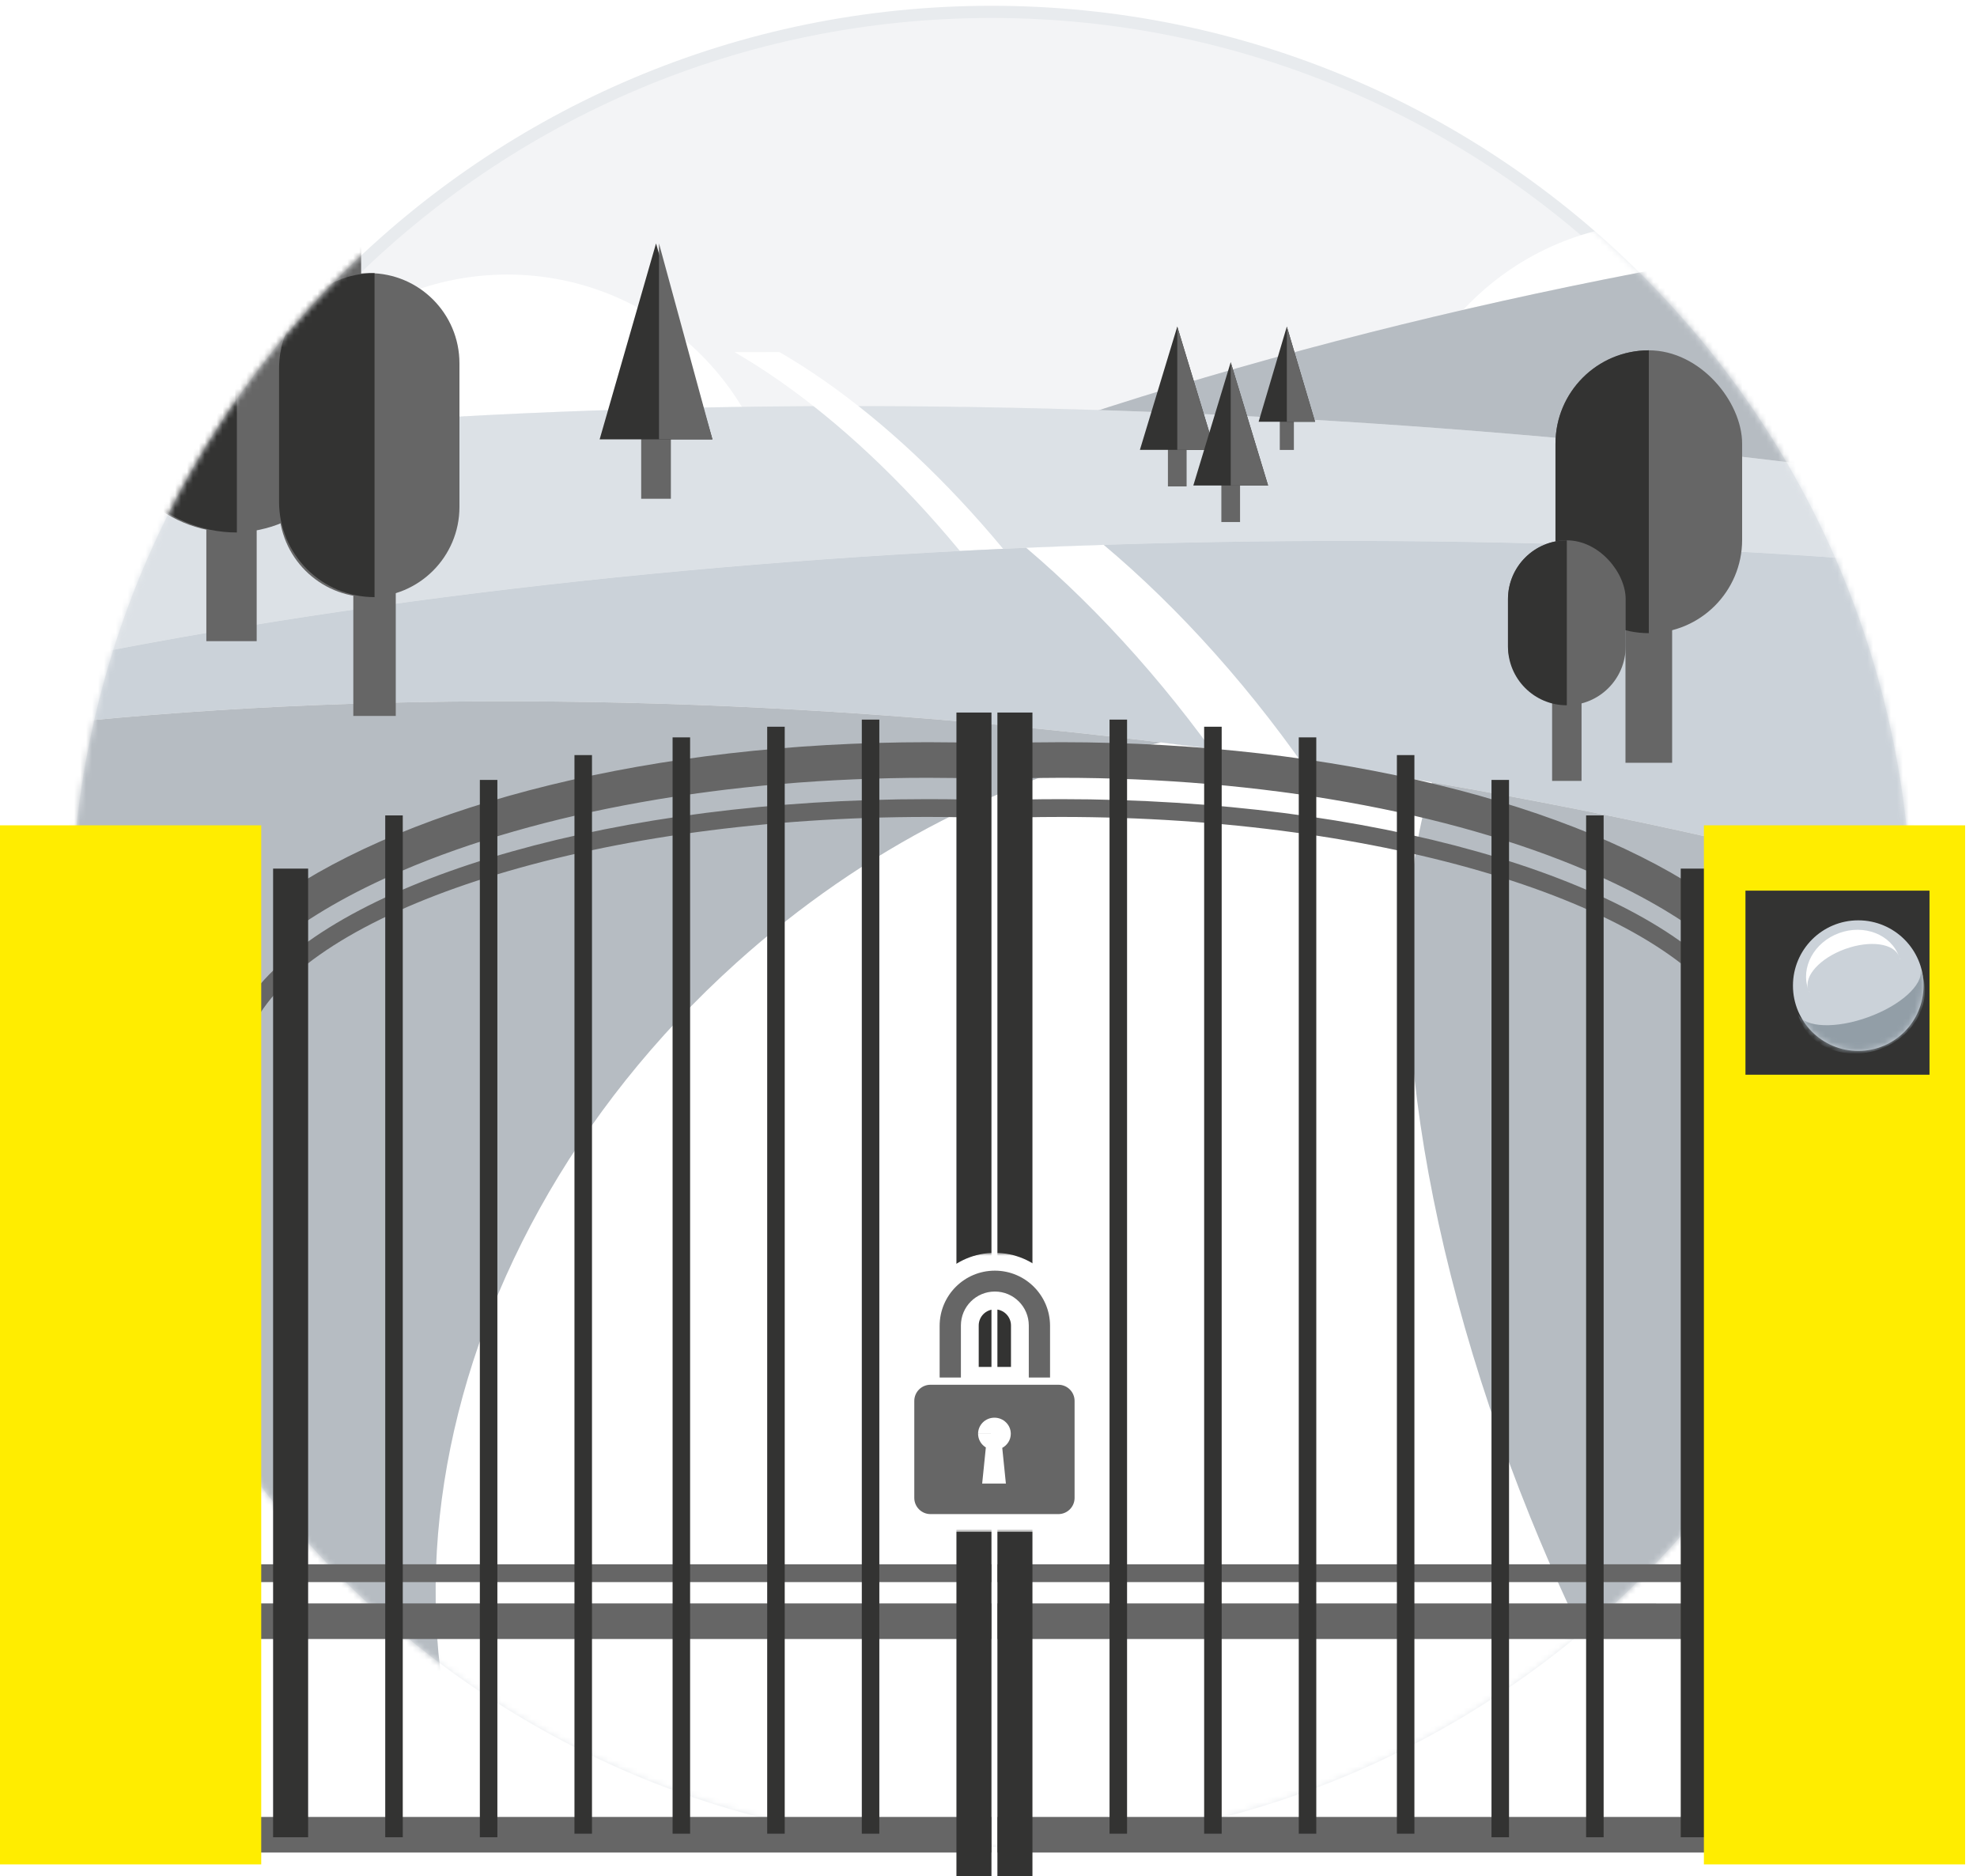
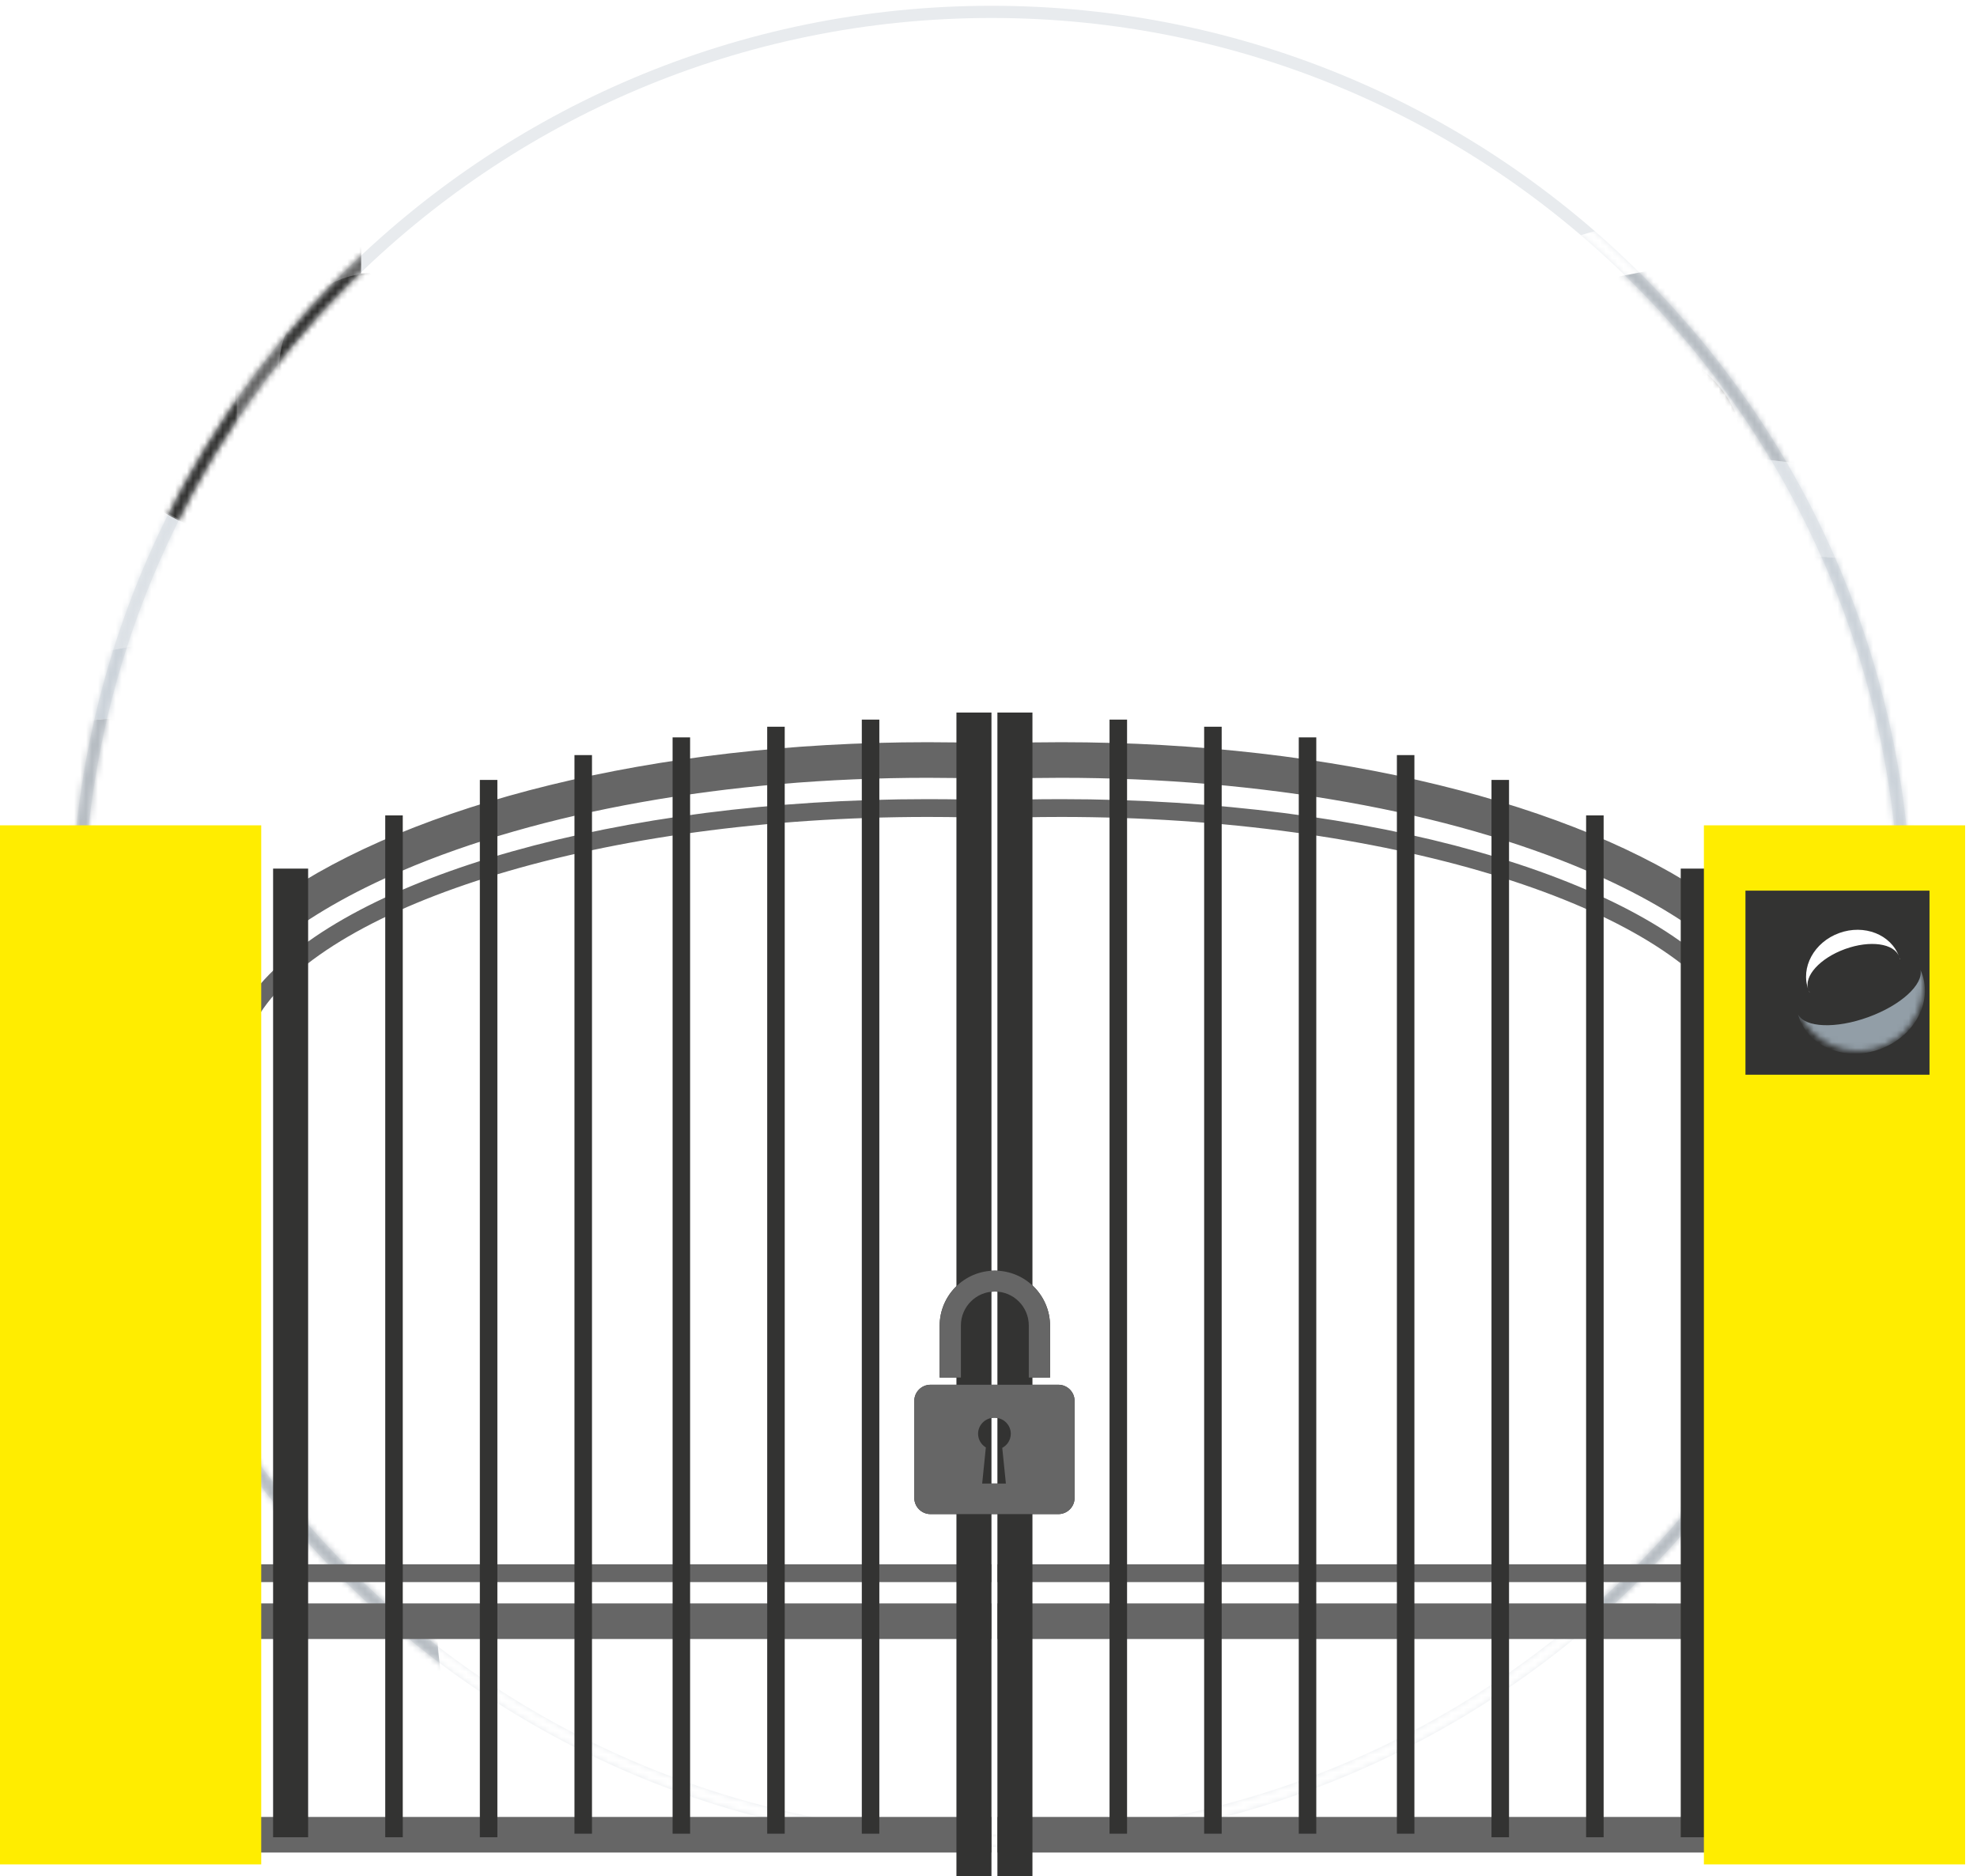
<svg xmlns="http://www.w3.org/2000/svg" width="333" height="316" fill="none">
-   <path fill-rule="evenodd" clip-rule="evenodd" d="M167 310c-85.051 0-154-68.948-154-154C13 70.949 81.949 2 167 2c85.051 0 154 68.949 154 154 0 85.052-68.949 154-154 154Z" fill="#E8EBEE" fill-opacity=".5" style="mix-blend-mode:multiply" />
  <path clip-rule="evenodd" d="M167 310c-85.051 0-154-68.948-154-154C13 70.949 81.949 2 167 2c85.051 0 154 68.949 154 154 0 85.052-68.949 154-154 154Z" stroke="#E8EBEE" stroke-width="2.053" />
  <mask id="a" style="mask-type:alpha" maskUnits="userSpaceOnUse" x="11" y="0" width="312" height="312">
-     <path fill-rule="evenodd" clip-rule="evenodd" d="M167 310c-85.051 0-154-68.948-154-154C13 70.949 81.949 2 167 2c85.051 0 154 68.949 154 154 0 85.052-68.949 154-154 154Z" fill="#fff" />
    <path fill-rule="evenodd" clip-rule="evenodd" d="M167 310c-85.051 0-154-68.948-154-154C13 70.949 81.949 2 167 2c85.051 0 154 68.949 154 154 0 85.052-68.949 154-154 154Z" stroke="#fff" stroke-width="2.053" />
  </mask>
  <g mask="url(#a)">
    <path fill-rule="evenodd" clip-rule="evenodd" d="M34.88 53.557C34.111 34.025 18.022 18.427-1.712 18.427c-20.225 0-36.621 16.384-36.621 36.594 0 18.906 14.347 34.463 32.755 36.393-4.061 6.935-6.388 15.007-6.388 23.622 0 25.869 20.987 46.84 46.875 46.84 17.742 0 33.183-9.85 41.143-24.376 3.033.627 6.175.956 9.394.956 3.547 0 7-.4 10.318-1.157 3.511 16.55 18.217 28.969 35.825 28.969 20.225 0 36.621-16.384 36.621-36.594 0-20.211-16.396-36.594-36.621-36.594h-.006c.004-.243.006-.487.006-.732 0-25.465-20.659-46.109-46.142-46.109-13.427 0-25.515 5.731-33.947 14.878-4.029-4.631-9.967-7.559-16.59-7.559h-.029ZM377.681 19.89c8.763 0 16.243 5.493 19.179 13.221 20.148 5.247 35.02 23.553 35.02 45.329 0 25.869-20.987 46.84-46.875 46.84-14.928 0-28.226-6.973-36.811-17.837-5.709 4.74-13.046 7.591-21.05 7.591-3.998 0-7.829-.711-11.375-2.014-8.464 10.174-21.225 16.652-35.5 16.652-11.516 0-22.047-4.216-30.132-11.188.068.793.103 1.595.103 2.405 0 15.36-12.461 27.812-27.832 27.812s-27.832-12.452-27.832-27.812c0-15.36 12.461-27.811 27.832-27.811 4.937 0 9.573 1.284 13.593 3.537-1.22-4.138-1.874-8.518-1.874-13.051 0-25.465 20.658-46.108 46.142-46.108 13.239 0 25.175 5.571 33.59 14.495 4.064-1.791 8.558-2.785 13.285-2.785 6.507 0 12.573 1.884 17.682 5.136 3.19-5.29 7.397-9.899 12.35-13.557-.002-.12-.003-.241-.003-.362 0-11.318 9.182-20.493 20.508-20.493Z" fill="#fff" />
    <ellipse cx="352.623" cy="188.829" rx="364.409" ry="153.17" transform="rotate(-7 352.623 188.829)" fill="#CBD2D9" />
    <ellipse cx="352.623" cy="188.829" rx="364.409" ry="153.17" transform="rotate(-7 352.623 188.829)" fill="#666" fill-opacity=".2" />
    <ellipse cx="207.208" cy="172.925" rx="372.068" ry="102.842" transform="rotate(3 207.208 172.925)" fill="#E8EBEE" />
    <ellipse cx="207.208" cy="172.925" rx="372.068" ry="102.842" transform="rotate(3 207.208 172.925)" fill="#CBD2D9" fill-opacity=".4" />
    <path fill-rule="evenodd" clip-rule="evenodd" d="M188.374 245.427c26.815-15.481 23.799-70.904-6.735-123.79-16.515-28.605-37.698-50.609-57.91-62.334 2.511-.011 5.031-.014 7.559-.01 20.218 11.723 41.409 33.732 57.929 62.346 30.534 52.886 33.549 108.308 6.735 123.789-5.786 3.341-12.488 4.549-19.748 3.858 4.371-.45 8.459-1.715 12.17-3.858Z" fill="#fff" />
    <ellipse cx="206.768" cy="202.507" rx="372.069" ry="111.235" transform="rotate(-1 206.768 202.507)" fill="#fff" />
    <ellipse cx="206.768" cy="202.507" rx="372.069" ry="111.235" transform="rotate(-1 206.768 202.507)" fill="#CBD2D9" fill-opacity=".5" />
    <ellipse cx="206.768" cy="202.507" rx="372.069" ry="111.235" transform="rotate(-1 206.768 202.507)" fill="#CBD2D9" />
    <path fill-rule="evenodd" clip-rule="evenodd" d="M223.927 255.736c25.669-17.314 18.795-72.391-15.354-123.019-10.858-16.098-23.167-29.807-35.73-40.464 4.331-.186 8.684-.35 13.057-.492 12.766 10.725 25.287 24.609 36.313 40.956 34.149 50.628 41.023 105.705 15.354 123.019-7.022 4.736-15.752 6.156-25.429 4.682 4.297-.758 8.259-2.301 11.789-4.682Z" fill="#fff" />
    <ellipse cx="192.176" cy="269.698" rx="372.063" ry="143.864" transform="rotate(8 192.176 269.698)" fill="#fff" />
    <ellipse cx="192.176" cy="269.698" rx="372.063" ry="143.864" transform="rotate(8 192.176 269.698)" fill="#CBD2D9" />
    <ellipse cx="192.176" cy="269.698" rx="372.063" ry="143.864" transform="rotate(8 192.176 269.698)" fill="#666" fill-opacity=".2" />
    <path fill-rule="evenodd" clip-rule="evenodd" d="M241.212 131.76c-9.552-1.638-19.227-3.148-29.011-4.523-5.575-.784-11.127-1.515-16.654-2.195-24.886 5.23-49.91 17.658-71.511 37.108-55.195 49.698-67.136 126.418-26.67 171.36 40.466 44.942 118.014 41.086 173.209-8.612 5.516-4.966 10.6-10.202 15.242-15.649-10.298-15.436-19.955-33.676-28.097-53.827-19.882-49.212-25.347-96.503-16.508-123.662Z" fill="#fff" />
    <path fill="#666" d="M215.563 62.124h2.375v13.654H215.563z" />
    <path fill-rule="evenodd" clip-rule="evenodd" d="m216.75 55 4.751 16.029H212L216.75 55Z" fill="#333332" />
    <path fill-rule="evenodd" clip-rule="evenodd" d="m216.75 55 4.751 16.029h-4.751V55Z" fill="#666" />
    <path fill="#666" d="M196.722 64.23h3.148v17.691H196.722z" />
    <path fill-rule="evenodd" clip-rule="evenodd" d="m198.297 55 6.296 20.768H192L198.297 55Z" fill="#333332" />
    <path fill-rule="evenodd" clip-rule="evenodd" d="m198.297 55 6.296 20.768h-6.296V55Z" fill="#666" />
    <path fill="#666" d="M205.722 70.23h3.148v17.691H205.722z" />
    <path fill-rule="evenodd" clip-rule="evenodd" d="m207.297 61 6.296 20.768H201L207.297 61Z" fill="#333332" />
    <path fill-rule="evenodd" clip-rule="evenodd" d="m207.297 61 6.296 20.768h-6.296V61Z" fill="#666" />
    <path fill="#666" d="M108 56h5v28h-5z" />
    <path fill-rule="evenodd" clip-rule="evenodd" d="m110.5 41 9.5 33h-19l9.5-33Z" fill="#333332" />
-     <path fill-rule="evenodd" clip-rule="evenodd" d="m111 41 9 33h-9V41ZM273.789 94.727h7.86V128.47h-7.86V94.727Z" fill="#666" />
    <rect x="262" y="59" width="31.439" height="47.636" rx="15.719" fill="#666" />
    <path d="M262 74.719C262 66.038 269.038 59 277.719 59v47.636c-8.681 0-15.719-7.037-15.719-15.719V74.719Z" fill="#333332" />
    <path fill="#666" d="M261.433 111.837h4.956v19.679h-4.956z" />
    <rect x="254" y="91" width="19.822" height="27.782" rx="9.911" fill="#666" />
    <path d="M254 100.911c0-5.474 4.437-9.911 9.911-9.911v27.782c-5.474 0-9.911-4.437-9.911-9.911v-7.96Z" fill="#333332" />
    <path fill-rule="evenodd" clip-rule="evenodd" d="M34.755 59.777h8.48v48.204h-8.48V59.777Z" fill="#666" />
    <path fill-rule="evenodd" clip-rule="evenodd" d="M17.69 38.656c0-11.913 9.657-21.57 21.57-21.57 11.913 0 21.57 9.657 21.57 21.57v29.455c0 11.913-9.657 21.57-21.57 21.57-11.913 0-21.57-9.657-21.57-21.57V38.656Z" fill="#666" />
    <path fill-rule="evenodd" clip-rule="evenodd" d="M17.69 39.291c0-12.264 9.942-22.206 22.206-22.206V89.68c-12.264 0-22.206-9.942-22.206-22.206V39.291Z" fill="#333332" />
    <path fill-rule="evenodd" clip-rule="evenodd" d="M59.512 89.654h7.15v30.922h-7.15V89.654Z" fill="#666" />
    <path fill-rule="evenodd" clip-rule="evenodd" d="M47 61.194C47 52.802 53.802 46 62.194 46c8.391 0 15.194 6.802 15.194 15.194v24.181c0 8.391-6.802 15.194-15.194 15.194C53.802 100.568 47 93.765 47 85.374V61.194Z" fill="#666" />
    <path fill-rule="evenodd" clip-rule="evenodd" d="M47 62.087C47 53.203 54.203 46 63.087 46v54.568C54.203 100.568 47 93.365 47 84.481V62.087Z" fill="#333332" />
  </g>
  <path fill-rule="evenodd" clip-rule="evenodd" d="M165.809 125.149c-3.145-.099-6.321-.149-9.525-.149-46.311 0-86.903 10.497-109.544 26.244v7.434c5.41-4.297 12.432-8.362 20.947-12.013 23.176-9.938 54.789-15.671 88.598-15.671 3.196 0 6.373.051 9.525.152v-5.997ZM43.763 165.843v4.894c11.843-18.519 57.648-33.15 112.521-33.15 2.198 0 4.381.023 6.549.069v-2.998c-2.168-.045-4.352-.068-6.549-.068-52.442 0-96.926 13.1-112.521 31.253ZM167 306.006H39V312h128v-5.994ZM39 270.045h128v5.993H39v-5.993Zm128-6.593H39v2.997h128v-2.997Z" fill="#666" />
  <path fill-rule="evenodd" clip-rule="evenodd" d="M167 120h-5.902v196H167V120Zm-18.888 1.195h-2.951v187.634h2.951V121.195Zm-18.888 1.195h2.952v186.439h-2.952V122.39Zm-12.985 1.793h-2.951v184.646h2.951V124.183Zm-19.478 2.988h2.951v181.658H96.761V127.171Zm-12.985 4.183h-2.951v178.073h2.951V131.354Zm-18.888 5.975h2.951v172.098h-2.951V137.329Zm-12.985 8.964H46v163.134h5.902V146.293Z" fill="#333332" />
  <g filter="url(#b)">
    <path fill="#FFED00" d="M2 141h44v175H2z" />
  </g>
  <path fill-rule="evenodd" clip-rule="evenodd" d="M169.191 125.149c3.145-.099 6.321-.149 9.525-.149 46.311 0 86.903 10.497 109.544 26.244v7.434c-5.409-4.297-12.432-8.362-20.946-12.013-23.176-9.938-54.789-15.671-88.598-15.671-3.196 0-6.373.051-9.525.152v-5.997Zm122.046 40.694v4.894c-11.843-18.519-57.648-33.15-112.521-33.15-2.198 0-4.381.023-6.549.069v-2.998c2.168-.045 4.352-.068 6.549-.068 52.442 0 96.926 13.1 112.521 31.253ZM168 306.006h128V312H168v-5.994Zm128-35.961H168v5.993h128v-5.993Zm-128-6.593h128v2.997H168v-2.997Z" fill="#666" />
  <path fill-rule="evenodd" clip-rule="evenodd" d="M168 120h5.902v196H168V120Zm18.888 1.195h2.951v187.634h-2.951V121.195Zm18.888 1.195h-2.952v186.439h2.952V122.39Zm12.985 1.793h2.951v184.646h-2.951V124.183Zm19.478 2.988h-2.951v181.658h2.951V127.171Zm12.985 4.183h2.952v178.073h-2.952V131.354Zm18.888 5.975h-2.951v172.098h2.951V137.329Zm12.986 8.964H289v163.134h-5.902V146.293Z" fill="#333332" />
  <g filter="url(#c)">
    <path fill="#FFED00" d="M333 141h-44v175h44z" />
  </g>
  <g filter="url(#d)">
    <path fill="#333332" d="M327 152h-31v31h31z" />
  </g>
-   <circle r="11" transform="matrix(-1 0 0 1 313 166)" fill="#CBD2D9" />
  <mask id="e" style="mask-type:alpha" maskUnits="userSpaceOnUse" x="302" y="155" width="22" height="22">
    <circle r="11" transform="matrix(-1 0 0 1 313 166)" fill="#fff" />
  </mask>
  <g mask="url(#e)" fill-rule="evenodd" clip-rule="evenodd">
    <path d="m320.019 161.56-.03.011c-.023-.159-.062-.315-.117-.467-.813-2.234-4.893-2.799-9.112-1.264-4.22 1.536-6.981 4.592-6.168 6.826.055.152.125.296.21.432l-.03.011c-.065-.144-.125-.292-.18-.443-1.355-3.723.967-7.986 5.186-9.522 4.22-1.536 8.739.237 10.094 3.96.055.151.104.303.147.456Z" fill="#fff" />
    <path d="M303.05 171.466c-.073-.201-.139-.404-.196-.607 1.208 2.213 6.364 2.434 11.841.44 5.477-1.993 9.285-5.477 8.787-7.948.088.192.168.389.241.591 1.807 4.964-1.356 10.673-7.065 12.75-5.709 2.078-11.801-.262-13.608-5.226Z" fill="#929EA7" />
  </g>
  <mask id="f" maskUnits="userSpaceOnUse" x="151" y="211" width="33" height="47" fill="#000">
    <path fill="#fff" d="M151 211h33v47h-33z" />
    <path fill-rule="evenodd" clip-rule="evenodd" d="M158.27 223.298c0-5.135 4.163-9.298 9.299-9.298 5.135 0 9.298 4.163 9.298 9.298v8.699h-3.581v-8.762c0-3.157-2.56-5.717-5.717-5.717-3.157 0-5.717 2.56-5.717 5.717v8.762h-3.582v-8.699ZM154 235.944c0-1.507 1.222-2.729 2.73-2.729h21.54c1.508 0 2.73 1.222 2.73 2.729v16.326c0 1.508-1.222 2.73-2.73 2.73h-21.54c-1.508 0-2.73-1.222-2.73-2.73v-16.326Zm14.817 7.903c.857-.459 1.438-1.352 1.438-2.378 0-1.495-1.233-2.707-2.755-2.707-1.522 0-2.755 1.212-2.755 2.707 0 .973.523 1.826 1.308 2.303l-.619 6.086h3.995l-.612-6.011Z" />
  </mask>
  <path fill-rule="evenodd" clip-rule="evenodd" d="M158.27 223.298c0-5.135 4.163-9.298 9.299-9.298 5.135 0 9.298 4.163 9.298 9.298v8.699h-3.581v-8.762c0-3.157-2.56-5.717-5.717-5.717-3.157 0-5.717 2.56-5.717 5.717v8.762h-3.582v-8.699ZM154 235.944c0-1.507 1.222-2.729 2.73-2.729h21.54c1.508 0 2.73 1.222 2.73 2.729v16.326c0 1.508-1.222 2.73-2.73 2.73h-21.54c-1.508 0-2.73-1.222-2.73-2.73v-16.326Zm14.817 7.903c.857-.459 1.438-1.352 1.438-2.378 0-1.495-1.233-2.707-2.755-2.707-1.522 0-2.755 1.212-2.755 2.707 0 .973.523 1.826 1.308 2.303l-.619 6.086h3.995l-.612-6.011Z" fill="#333332" />
-   <path d="M176.867 231.997v3h3v-3h-3Zm-3.581 0h-3v3h3v-3Zm-11.434 0v3h3v-3h-3Zm-3.582 0h-3v3h3v-3Zm10.547 11.85-1.416-2.645-1.773.948.204 2 2.985-.303Zm-2.764-.075 2.985.304.192-1.885-1.62-.983-1.557 2.564Zm-.619 6.086-2.985-.304-.336 3.304h3.321v-3Zm3.995 0v3h3.32l-.336-3.304-2.984.304ZM167.569 211c-6.792 0-12.299 5.506-12.299 12.298h6c0-3.478 2.82-6.298 6.299-6.298v-6Zm12.298 12.298c0-6.792-5.506-12.298-12.298-12.298v6c3.478 0 6.298 2.82 6.298 6.298h6Zm0 8.699v-8.699h-6v8.699h6Zm-6.581 3h3.581v-6h-3.581v6Zm-3-11.762v8.762h6v-8.762h-6Zm-2.717-2.717c1.5 0 2.717 1.217 2.717 2.717h6c0-4.814-3.903-8.717-8.717-8.717v6Zm-2.717 2.717c0-1.5 1.216-2.717 2.717-2.717v-6c-4.814 0-8.717 3.903-8.717 8.717h6Zm0 8.762v-8.762h-6v8.762h6Zm-6.582 3h3.582v-6h-3.582v6Zm-3-11.699v8.699h6v-8.699h-6Zm1.46 6.917c-3.165 0-5.73 2.565-5.73 5.729h6c0 .149-.121.271-.27.271v-6Zm21.54 0h-21.54v6h21.54v-6Zm5.73 5.729c0-3.164-2.565-5.729-5.73-5.729v6c-.149 0-.27-.122-.27-.271h6Zm0 16.326v-16.326h-6v16.326h6Zm-5.73 5.73c3.165 0 5.73-2.565 5.73-5.73h-6c0-.149.121-.27.27-.27v6Zm-21.54 0h21.54v-6h-21.54v6Zm-5.73-5.73c0 3.165 2.565 5.73 5.73 5.73v-6c.149 0 .27.121.27.27h-6Zm0-16.326v16.326h6v-16.326h-6Zm16.255 5.525c0-.062.02-.126.05-.175.027-.044.061-.074.096-.092l2.831 5.289c1.776-.95 3.023-2.827 3.023-5.022h-6Zm.245.293c-.084 0-.245-.081-.245-.293h6c0-3.202-2.627-5.707-5.755-5.707v6Zm.245-.293c0 .212-.161.293-.245.293v-6c-3.128 0-5.755 2.505-5.755 5.707h6Zm-.135-.261c.032.019.064.049.09.093.028.049.045.109.045.168h-6c0 2.081 1.122 3.878 2.751 4.867l3.114-5.128Zm.808 8.954.62-6.086-5.969-.608-.62 6.086 5.969.608Zm1.011-3.304h-3.995v6h3.995v-6Zm-3.597-2.708.612 6.012 5.969-.608-.612-6.011-5.969.607Z" fill="#fff" mask="url(#f)" />
  <path fill-rule="evenodd" clip-rule="evenodd" d="M158.27 223.298c0-5.135 4.163-9.298 9.299-9.298 5.135 0 9.298 4.163 9.298 9.298v8.699h-3.581v-8.762c0-3.157-2.56-5.717-5.717-5.717-3.157 0-5.717 2.56-5.717 5.717v8.762h-3.582v-8.699ZM154 235.944c0-1.507 1.222-2.729 2.73-2.729h21.54c1.508 0 2.73 1.222 2.73 2.729v16.326c0 1.508-1.222 2.73-2.73 2.73h-21.54c-1.508 0-2.73-1.222-2.73-2.73v-16.326Zm14.817 7.903c.857-.459 1.438-1.352 1.438-2.378 0-1.495-1.233-2.707-2.755-2.707-1.522 0-2.755 1.212-2.755 2.707 0 .973.523 1.826 1.308 2.303l-.619 6.086h3.995l-.612-6.011Z" fill="#666" />
  <defs>
    <filter id="b" x="0" y="139" width="46" height="177" filterUnits="userSpaceOnUse" color-interpolation-filters="sRGB">
      <feFlood flood-opacity="0" result="BackgroundImageFix" />
      <feColorMatrix in="SourceAlpha" values="0 0 0 0 0 0 0 0 0 0 0 0 0 0 0 0 0 0 127 0" result="hardAlpha" />
      <feOffset dx="-2" dy="-2" />
      <feColorMatrix values="0 0 0 0 0 0 0 0 0 0 0 0 0 0 0 0 0 0 0.3 0" />
      <feBlend in2="BackgroundImageFix" result="effect1_dropShadow_0_847" />
      <feBlend in="SourceGraphic" in2="effect1_dropShadow_0_847" result="shape" />
    </filter>
    <filter id="c" x="287" y="139" width="46" height="177" filterUnits="userSpaceOnUse" color-interpolation-filters="sRGB">
      <feFlood flood-opacity="0" result="BackgroundImageFix" />
      <feColorMatrix in="SourceAlpha" values="0 0 0 0 0 0 0 0 0 0 0 0 0 0 0 0 0 0 127 0" result="hardAlpha" />
      <feOffset dx="-2" dy="-2" />
      <feColorMatrix values="0 0 0 0 0 0 0 0 0 0 0 0 0 0 0 0 0 0 0.3 0" />
      <feBlend in2="BackgroundImageFix" result="effect1_dropShadow_0_847" />
      <feBlend in="SourceGraphic" in2="effect1_dropShadow_0_847" result="shape" />
    </filter>
    <filter id="d" x="296" y="152" width="31" height="31" filterUnits="userSpaceOnUse" color-interpolation-filters="sRGB">
      <feFlood flood-opacity="0" result="BackgroundImageFix" />
      <feBlend in="SourceGraphic" in2="BackgroundImageFix" result="shape" />
      <feColorMatrix in="SourceAlpha" values="0 0 0 0 0 0 0 0 0 0 0 0 0 0 0 0 0 0 127 0" result="hardAlpha" />
      <feOffset dx="-2" dy="-2" />
      <feComposite in2="hardAlpha" operator="arithmetic" k2="-1" k3="1" />
      <feColorMatrix values="0 0 0 0 1 0 0 0 0 1 0 0 0 0 1 0 0 0 0.5 0" />
      <feBlend in2="shape" result="effect1_innerShadow_0_847" />
    </filter>
  </defs>
</svg>